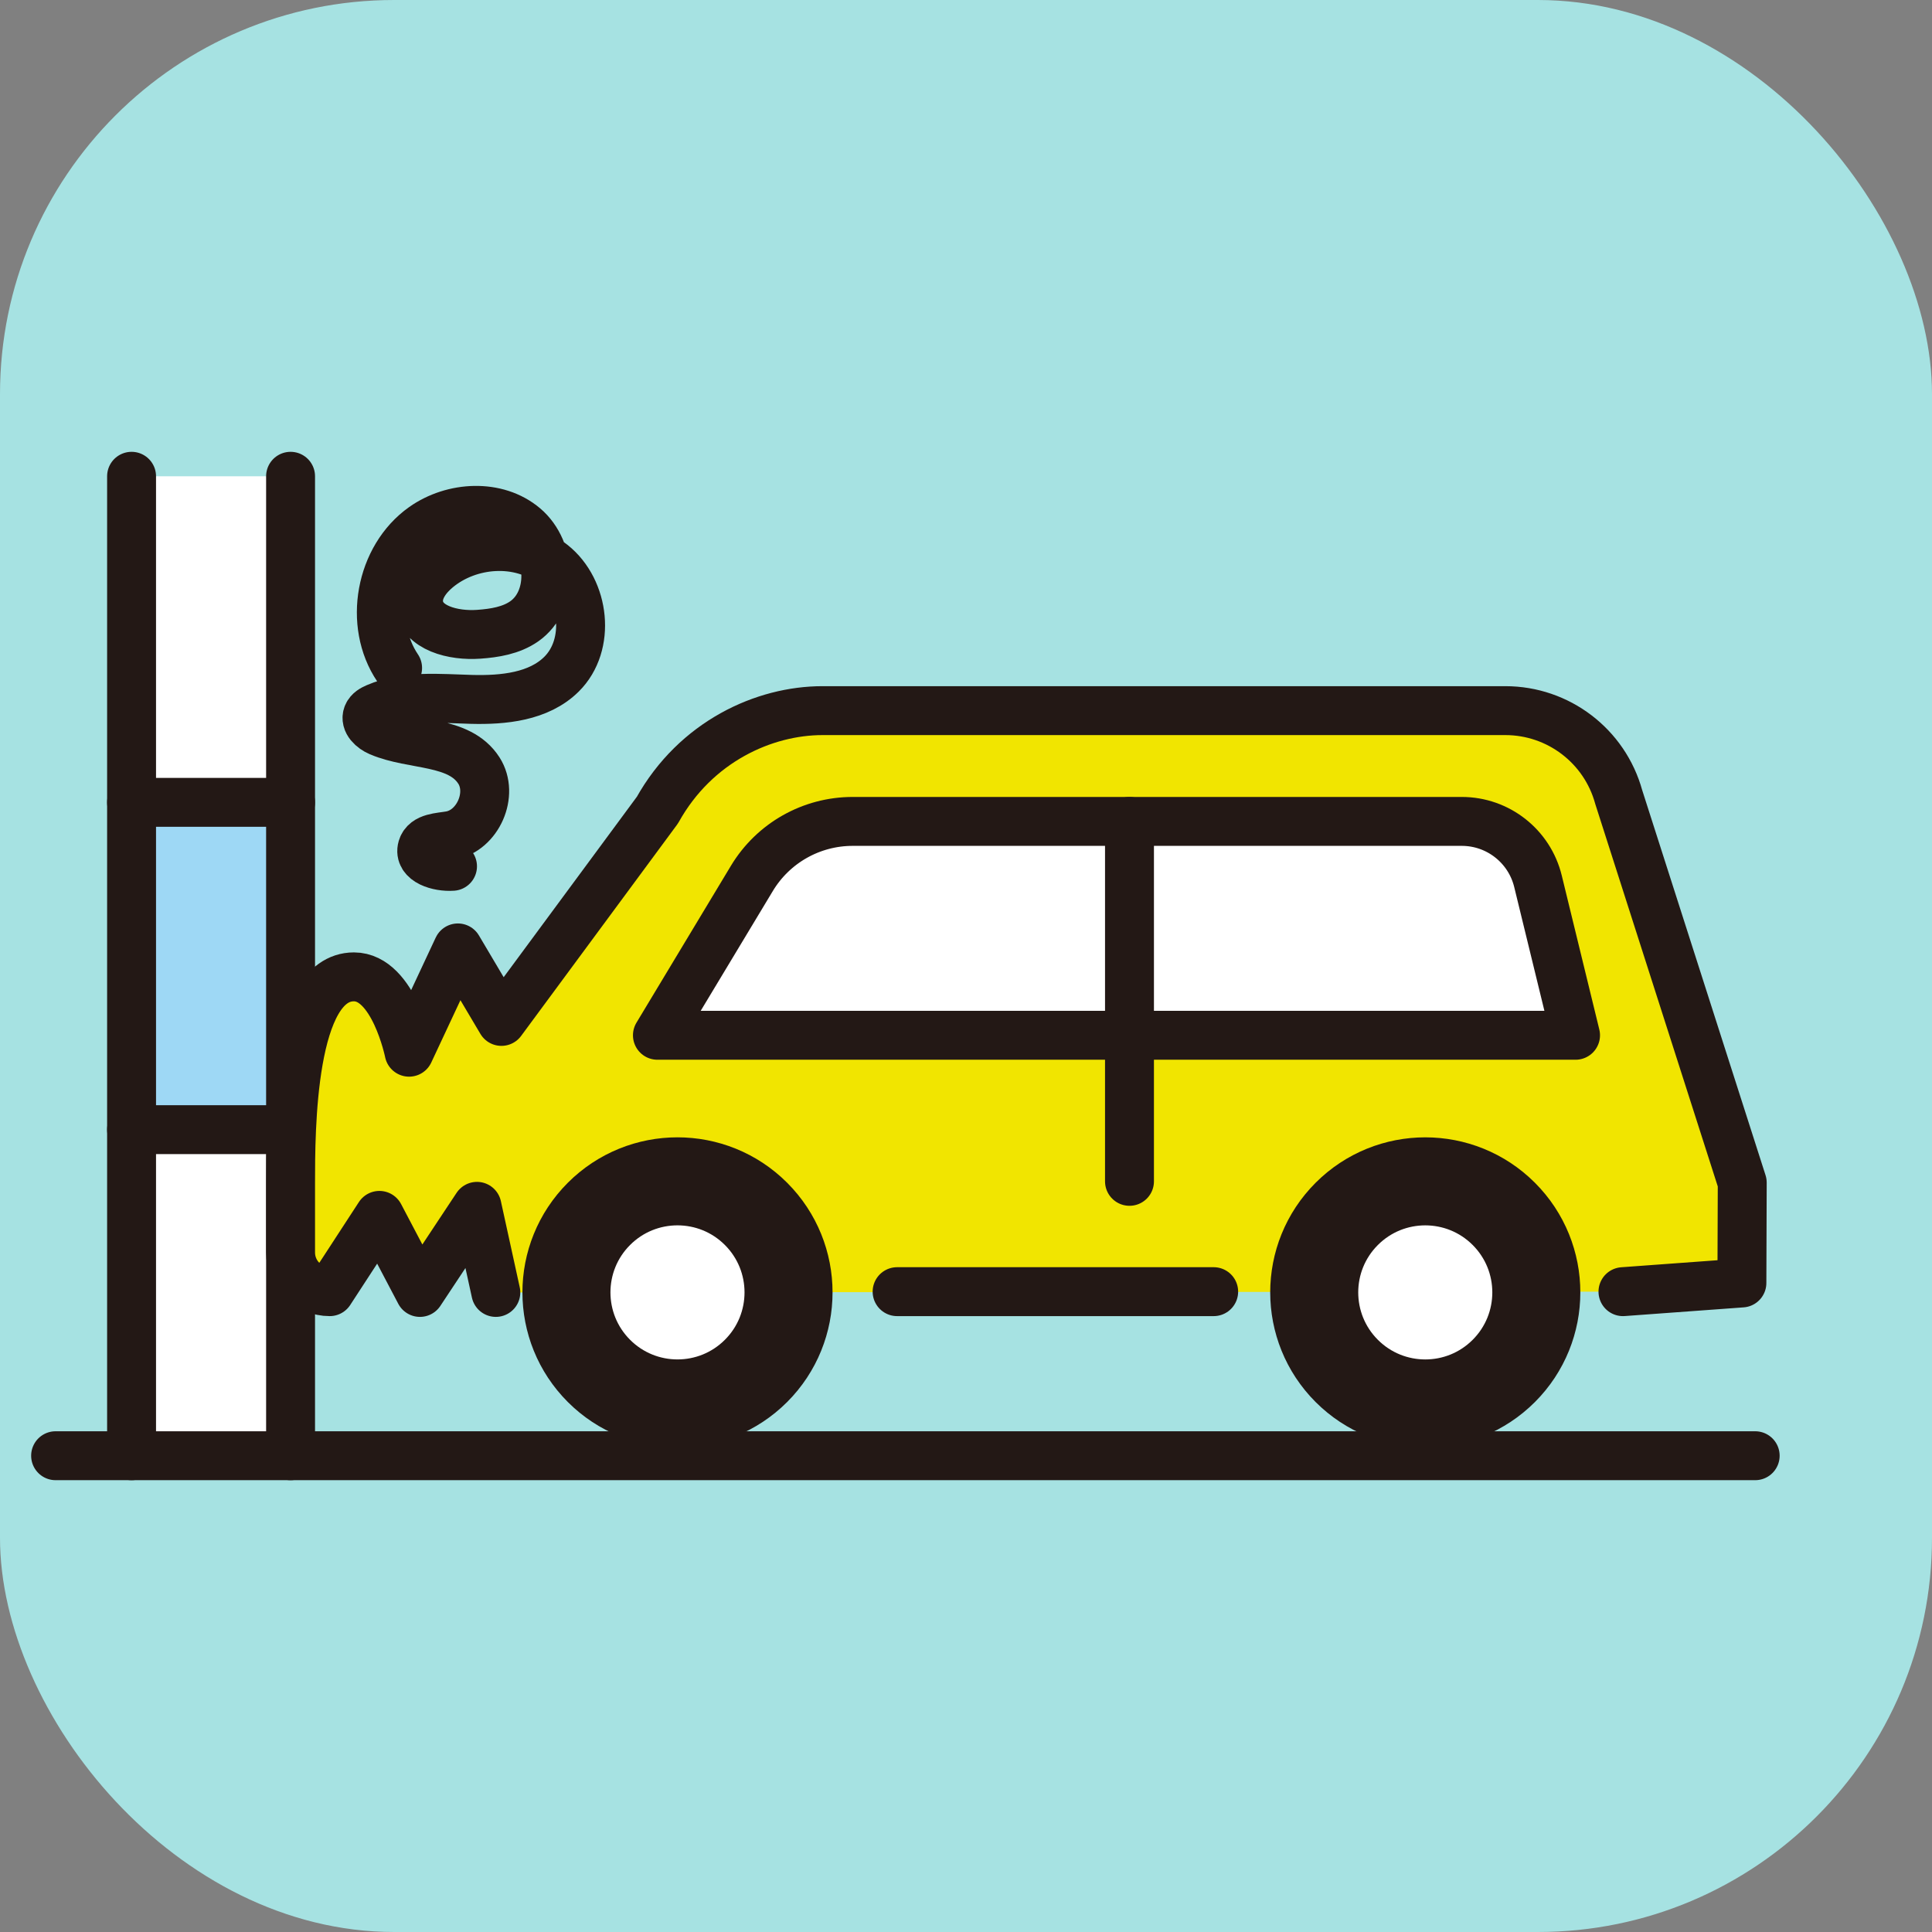
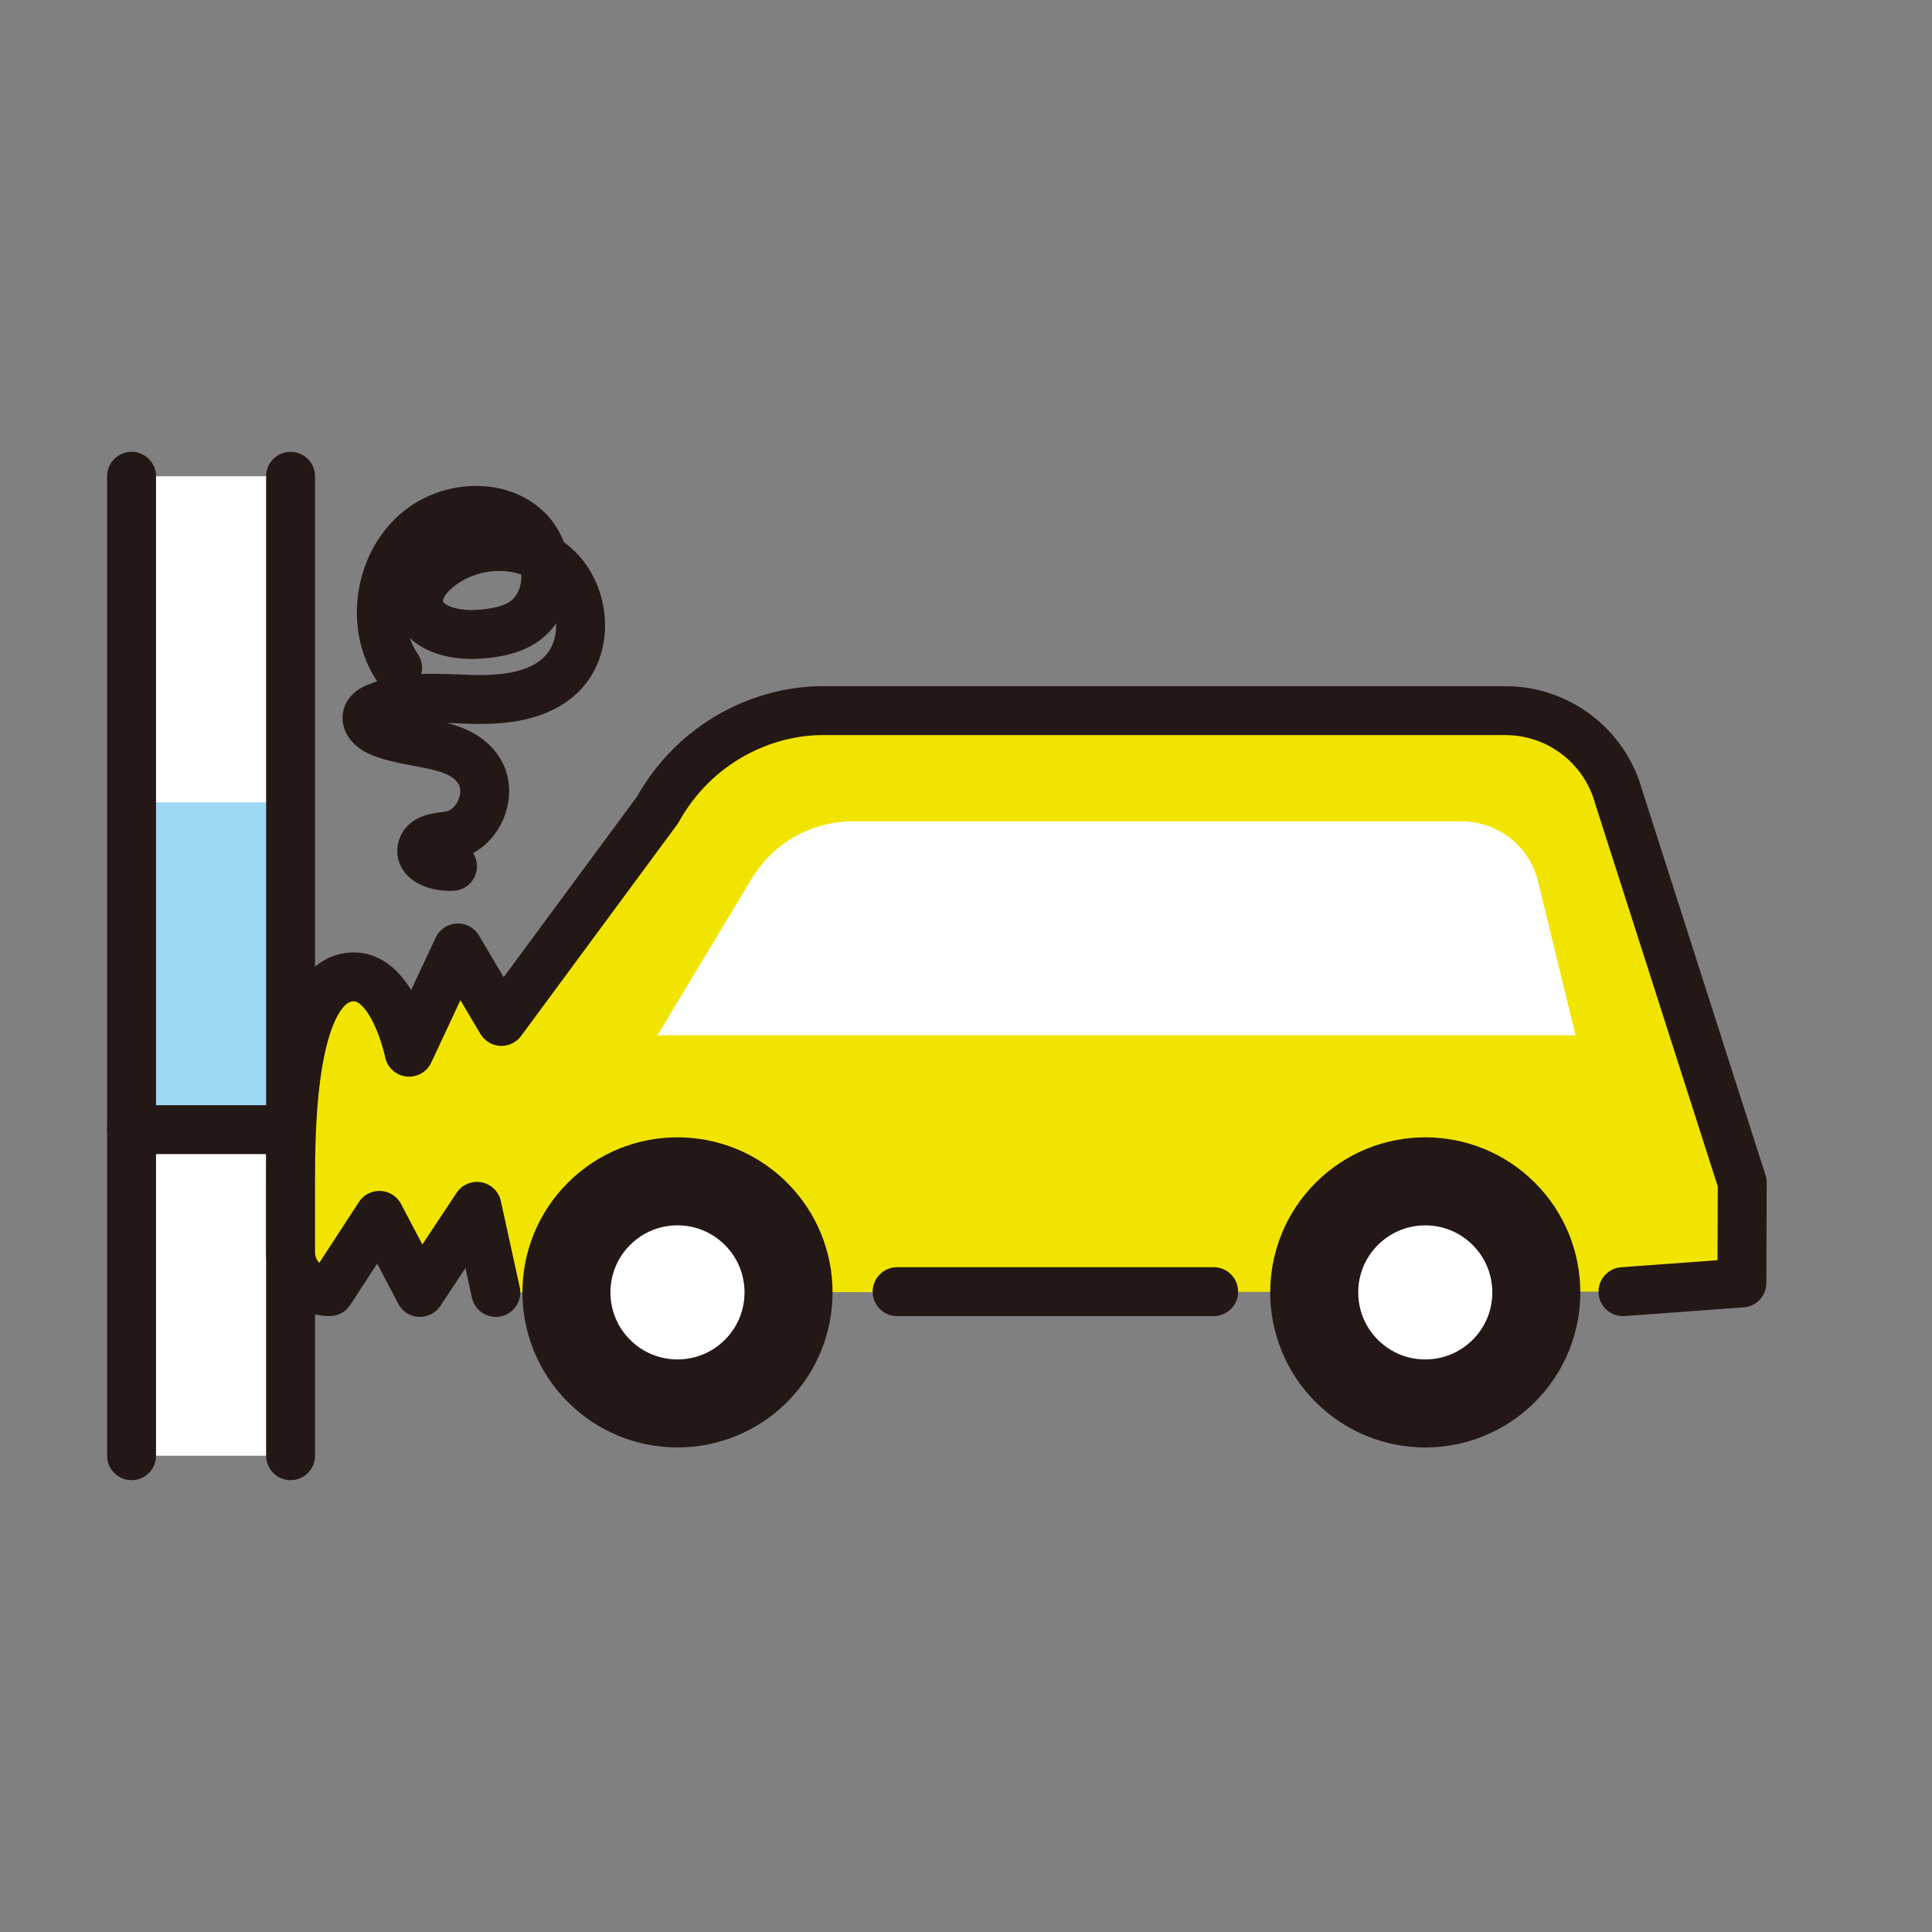
<svg xmlns="http://www.w3.org/2000/svg" id="back" viewBox="0 0 500 500">
  <rect x="0" y="0" width="500" height="500" fill="#808080" stroke="none" />
  <defs>
    <style>
      .cls-1 {
        fill: #f1e500;
      }

      .cls-2 {
        fill: #fff;
      }

      .cls-3 {
        stroke-width: 12.66px;
      }

      .cls-3, .cls-4 {
        fill: none;
        stroke: #231815;
        stroke-linecap: round;
        stroke-linejoin: round;
      }

      .cls-4 {
        stroke-width: 22.78px;
      }

      .cls-5 {
        fill: #a6e2e2;
      }

      .cls-6 {
        fill: #9ed8f5;
      }
    </style>
  </defs>
-   <rect class="cls-5" y="0" width="500" height="500" rx="102" ry="102" />
  <g>
    <g>
      <g>
        <rect class="cls-2" x="34.05" y="123.26" width="41.16" height="253.48" />
        <rect class="cls-6" x="34.05" y="207.65" width="41.16" height="84.7" />
      </g>
      <g>
        <line class="cls-3" x1="75.2" y1="123.26" x2="75.2" y2="376.74" />
        <line class="cls-3" x1="34.05" y1="376.74" x2="34.05" y2="123.26" />
-         <line class="cls-3" x1="34.05" y1="207.65" x2="75.2" y2="207.65" />
        <line class="cls-3" x1="75.2" y1="292.35" x2="34.05" y2="292.35" />
      </g>
    </g>
-     <line class="cls-3" x1="14.39" y1="376.74" x2="454.24" y2="376.74" />
  </g>
  <g>
    <g>
      <path class="cls-1" d="M420.02,334.28l30.78-2.25.09-25.96-31.97-99.81c-3.64-13.2-15.65-22.35-29.34-22.35h-176.73c-15.03,0-32.79,7.94-42.71,25.74l-40.37,54.69-11.27-19.02-12.63,26.99s-3.94-19.5-14.27-19.5c-16.4,0-16.4,39.94-16.4,53.31v18.03c0,5.59,4.54,10.13,10.13,10.13l12.86-19.74,10.49,19.94,14.76-22.28,4.88,22.28,291.69-.2Z" />
      <circle class="cls-2" cx="175.33" cy="334.47" r="28.74" transform="translate(-185.15 221.94) rotate(-45)" />
      <circle class="cls-2" cx="368.86" cy="334.47" r="28.74" transform="translate(-128.47 358.79) rotate(-45)" />
      <path class="cls-2" d="M407.74,267.93h-237.6l24.45-40.61c5.51-9.15,15.4-14.74,26.08-14.74h157.64c9.36,0,17.5,6.4,19.72,15.49l9.72,39.86Z" />
    </g>
    <g>
      <path class="cls-3" d="M128.32,334.48l-4.88-22.28-14.76,22.28-10.49-19.94-12.86,19.74c-5.59,0-10.13-4.54-10.13-10.13v-18.03c0-13.37,0-53.31,16.4-53.31,10.33,0,14.27,19.5,14.27,19.5l12.63-26.99,11.27,19.02,40.37-54.69c9.92-17.8,27.67-25.74,42.71-25.74h176.73c13.7,0,25.71,9.15,29.34,22.35l31.97,99.81-.09,25.96-30.78,2.25" />
      <line class="cls-3" x1="314.1" y1="334.28" x2="232.17" y2="334.28" />
      <circle class="cls-4" cx="175.33" cy="334.47" r="28.74" transform="translate(-185.15 221.94) rotate(-45)" />
      <circle class="cls-4" cx="368.86" cy="334.47" r="28.74" transform="translate(-128.47 358.79) rotate(-45)" />
-       <path class="cls-3" d="M407.74,267.93h-237.6l24.45-40.61c5.51-9.15,15.4-14.74,26.08-14.74h157.64c9.36,0,17.5,6.4,19.72,15.49l9.72,39.86Z" />
-       <line class="cls-3" x1="292.31" y1="305.73" x2="292.31" y2="212.58" />
      <path class="cls-3" d="M102.9,172.86c-7.67-11.34-4.53-28.57,6.65-36.47,7.67-5.42,19.01-6.06,26.16.01,7.16,6.07,7.65,19.02-.04,24.4-3.4,2.37-7.67,3.06-11.8,3.35-6.43.46-14.84-1.52-15.52-7.93-.38-3.56,2.05-6.82,4.8-9.1,8.28-6.87,21.39-7.83,29.81-1.13,8.42,6.7,10.01,20.9,2.37,28.48-5.9,5.85-15.02,6.75-23.33,6.53-8.31-.22-16.98-1.15-24.61,2.15-.91.39-1.87.92-2.25,1.84-.75,1.83,1.22,3.6,3.04,4.38,8.69,3.73,20.67,2.09,25.76,10.05,3.9,6.09-.26,15.57-7.39,16.82-2.77.49-6.48.46-7.28,3.16-1.02,3.48,4.22,5.06,7.84,4.8" />
    </g>
  </g>
</svg>